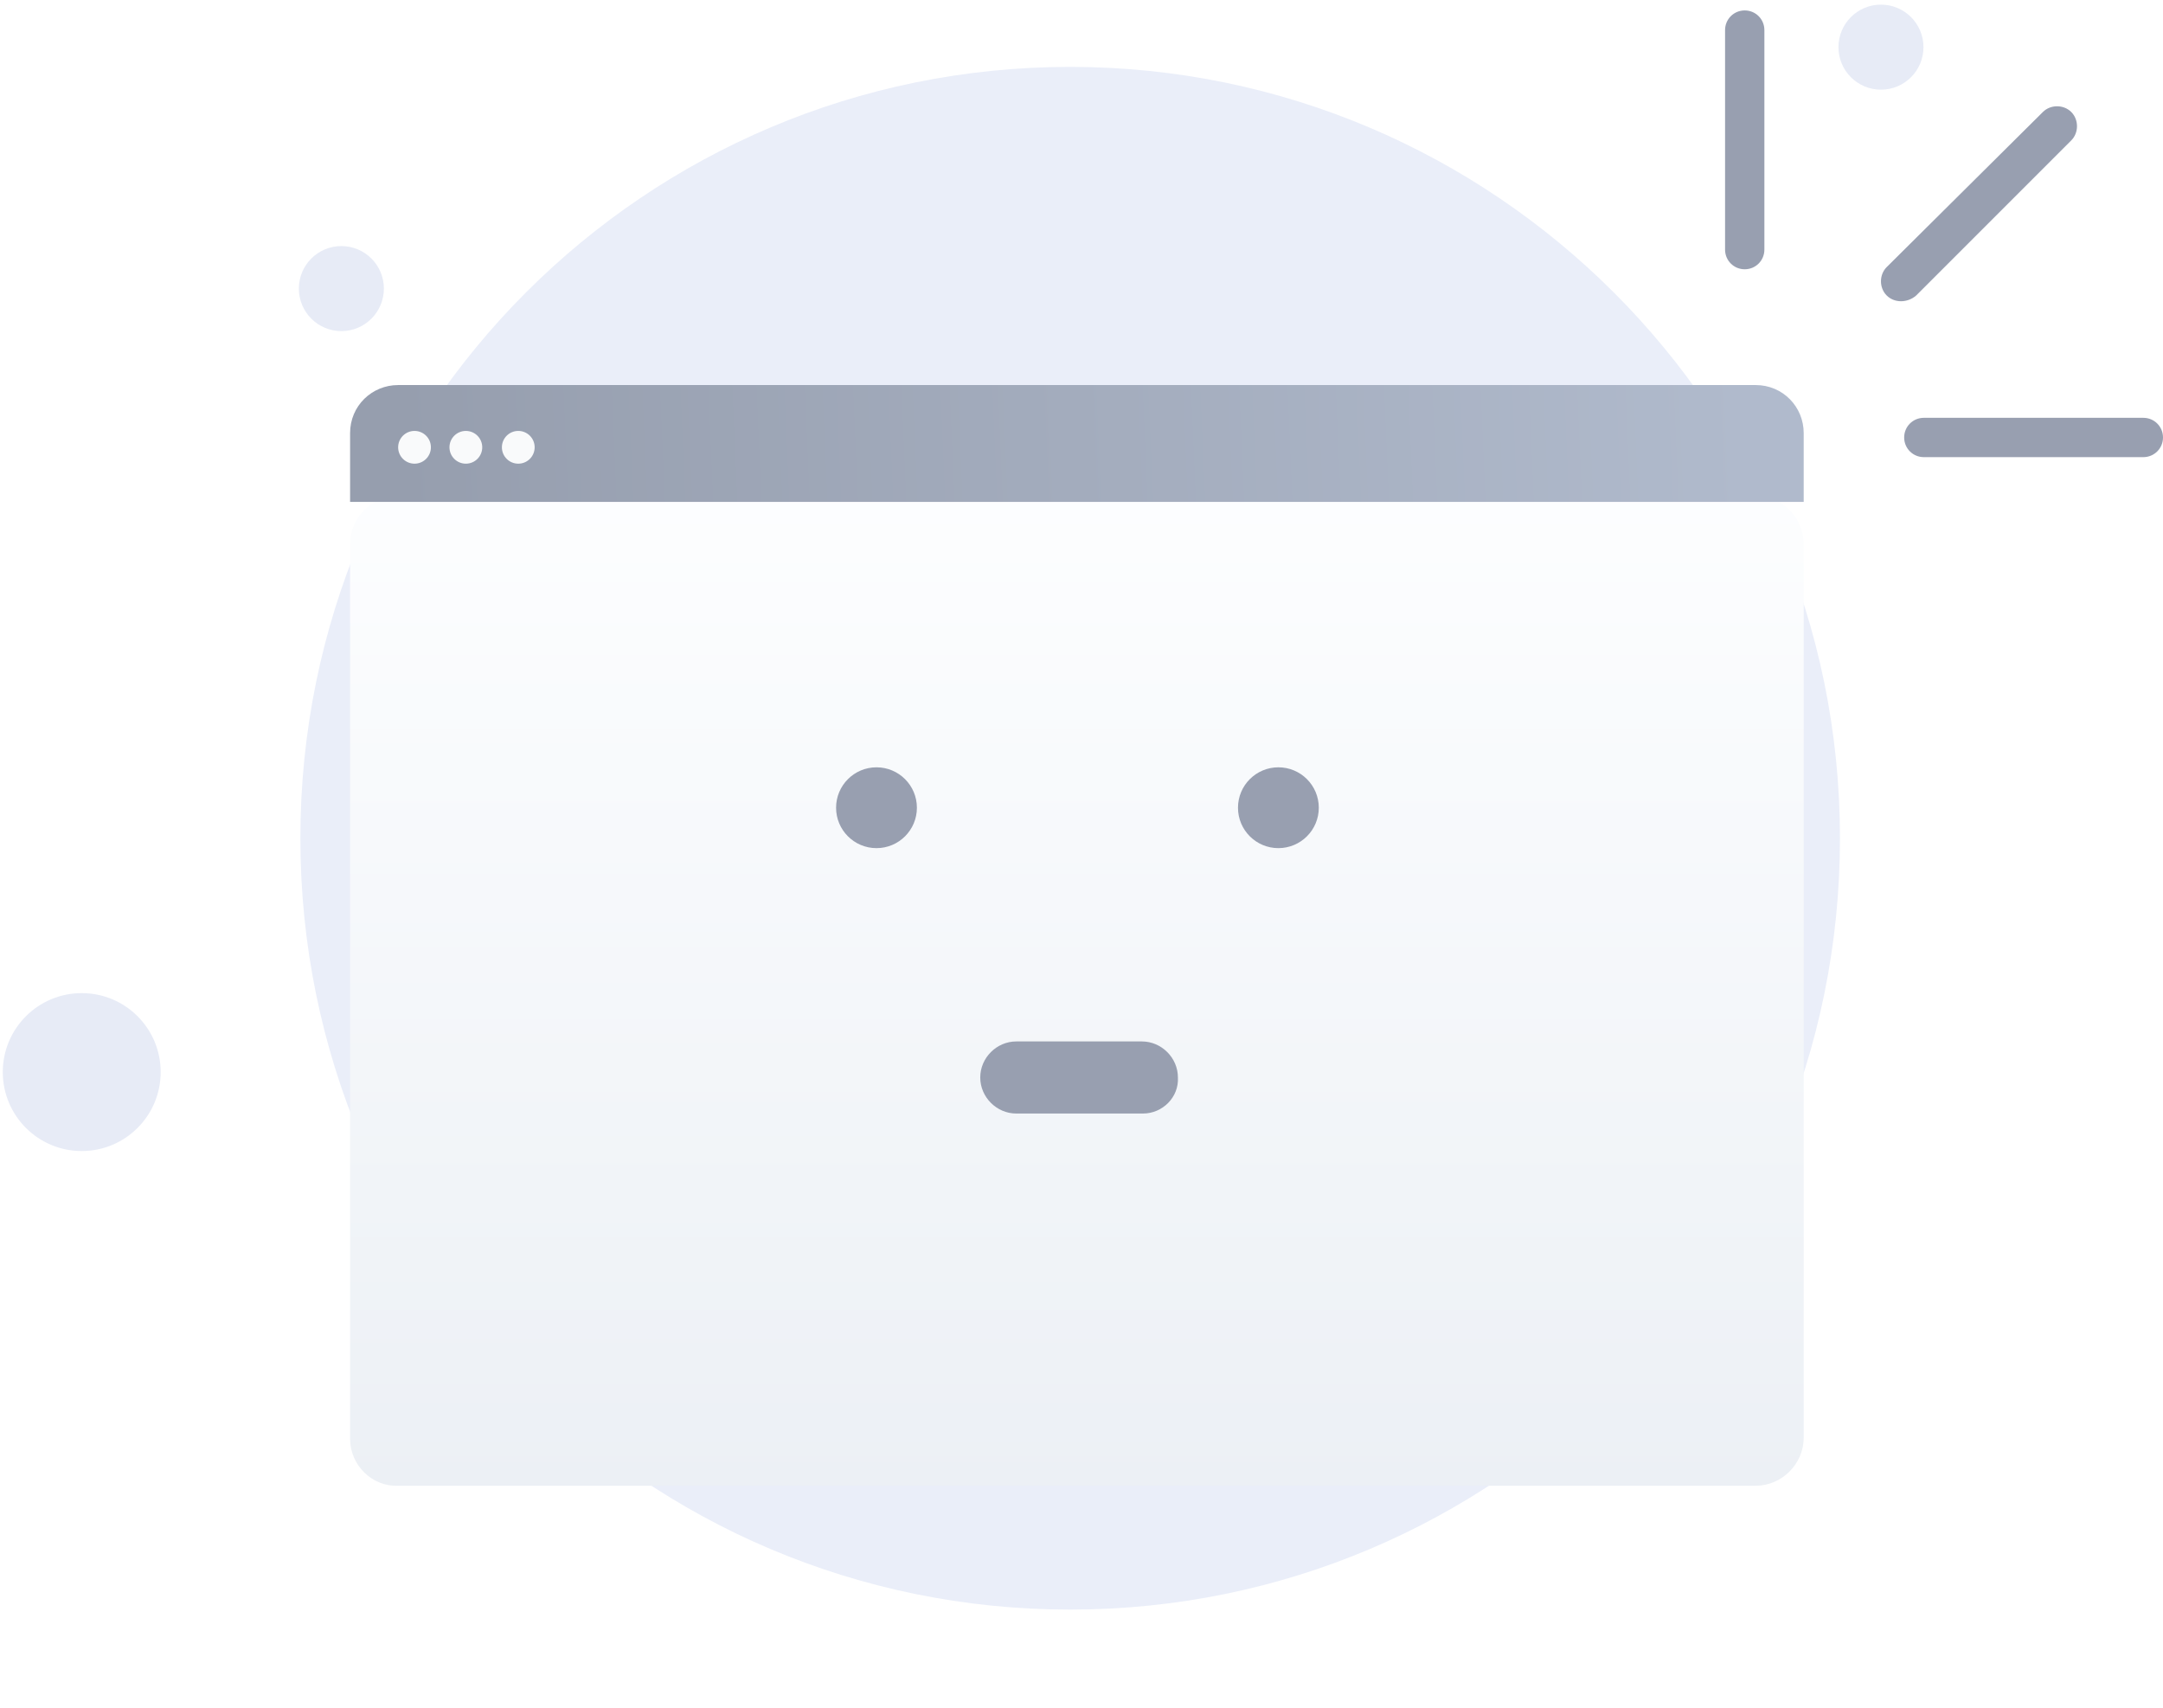
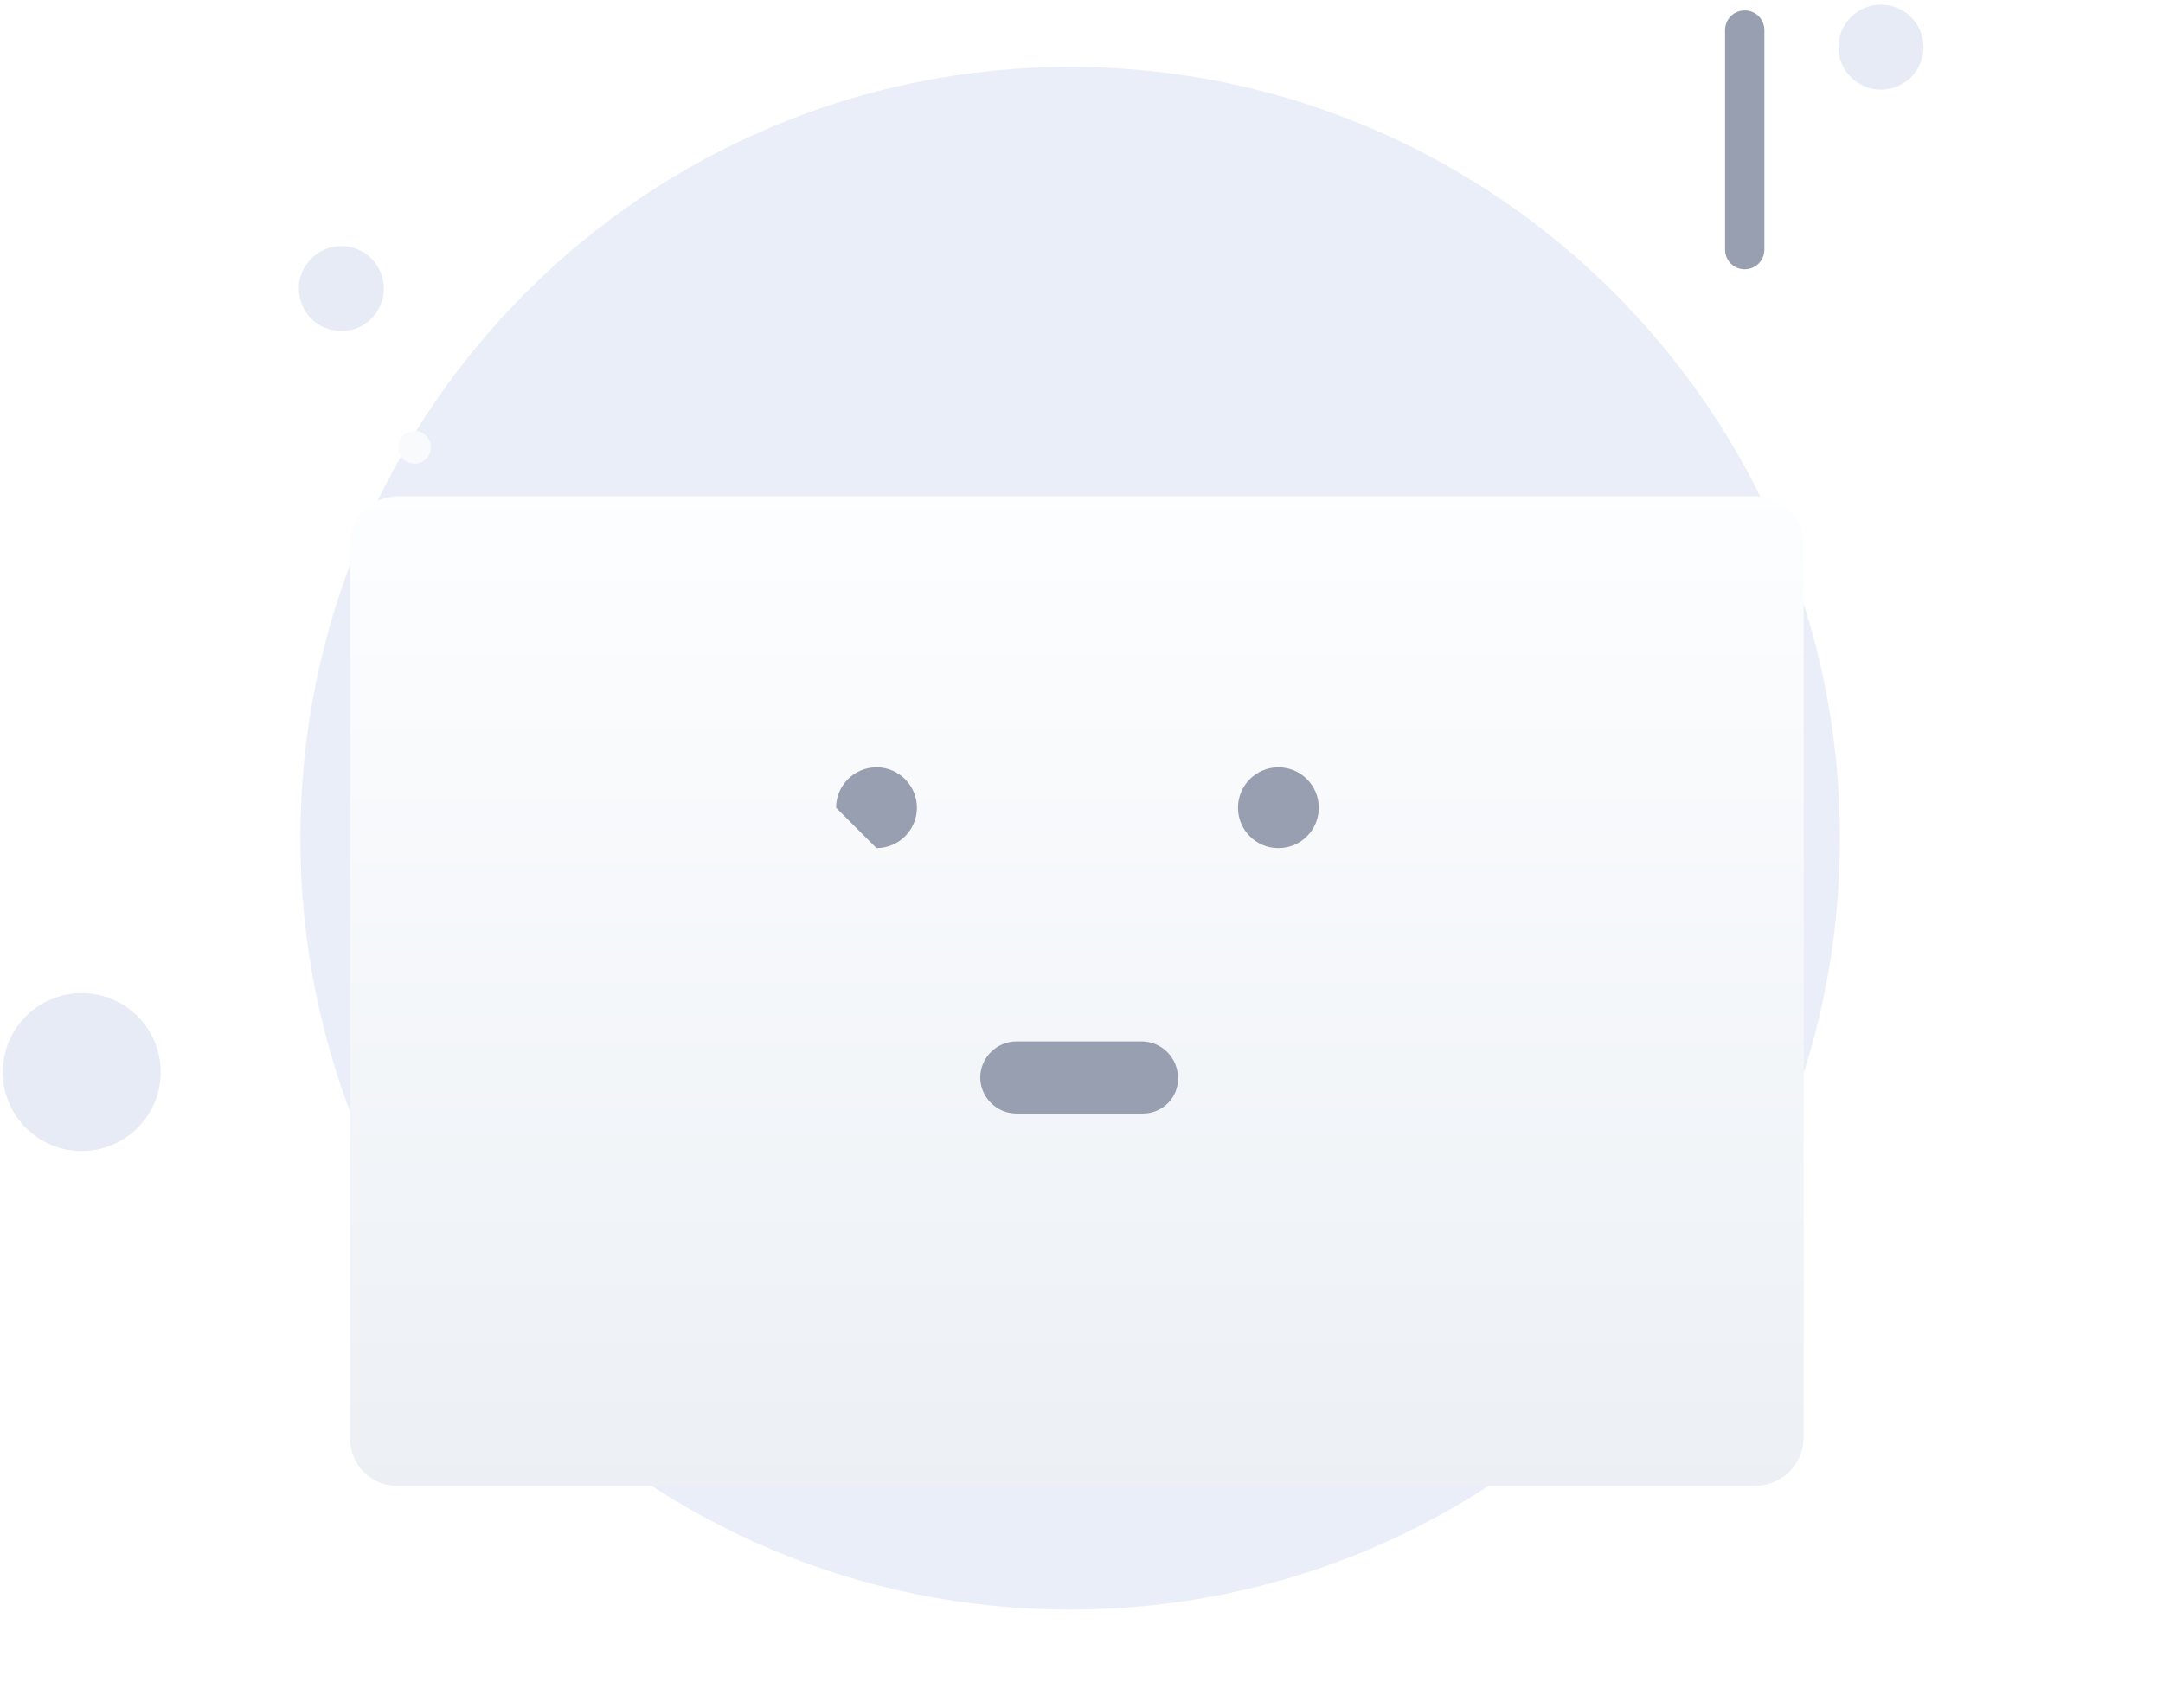
<svg xmlns="http://www.w3.org/2000/svg" width="214" height="169" viewBox="0 0 214 169" fill="none">
  <path d="M105.879 159.239C147.94 159.239 182.04 125.14 182.04 82.928C182.04 40.717 147.79 6.617 105.879 6.617C63.818 6.617 29.718 40.717 29.718 82.928C29.718 125.14 63.818 159.239 105.879 159.239Z" fill="#EAEEF9" />
  <path d="M186.096 8.871C188.419 8.871 190.302 6.988 190.302 4.665C190.302 2.342 188.419 0.459 186.096 0.459C183.773 0.459 181.89 2.342 181.89 4.665C181.89 6.988 183.773 8.871 186.096 8.871Z" fill="#E7EBF6" />
  <path d="M33.774 32.757C36.097 32.757 37.98 30.874 37.98 28.551C37.98 26.228 36.097 24.345 33.774 24.345C31.451 24.345 29.568 26.228 29.568 28.551C29.568 30.874 31.451 32.757 33.774 32.757Z" fill="#E7EBF6" />
  <path d="M8.087 113.874C12.401 113.874 15.898 110.376 15.898 106.062C15.898 101.748 12.401 98.251 8.087 98.251C3.773 98.251 0.276 101.748 0.276 106.062C0.276 110.376 3.773 113.874 8.087 113.874Z" fill="#E7EBF6" />
  <g filter="url(#filter0_d_843_29755)">
    <path d="M178.452 42.848V131.233C178.452 133.826 176.29 135.987 173.697 135.987H39.391C36.798 136.095 34.637 133.934 34.637 131.341V42.848C34.637 40.147 36.798 38.094 39.391 38.094H173.697C176.399 38.094 178.452 40.255 178.452 42.848Z" fill="url(#paint0_linear_843_29755)" />
  </g>
-   <path d="M178.452 42.848V49.655H34.637V42.848C34.637 40.147 36.798 38.094 39.391 38.094H173.697C176.399 38.094 178.452 40.255 178.452 42.848Z" fill="url(#paint1_linear_843_29755)" />
-   <path d="M86.717 83.907C88.925 83.907 90.715 82.117 90.715 79.909C90.715 77.701 88.925 75.911 86.717 75.911C84.509 75.911 82.719 77.701 82.719 79.909C82.719 82.117 84.509 83.907 86.717 83.907Z" fill="#989FB0" />
+   <path d="M86.717 83.907C88.925 83.907 90.715 82.117 90.715 79.909C90.715 77.701 88.925 75.911 86.717 75.911C84.509 75.911 82.719 77.701 82.719 79.909Z" fill="#989FB0" />
  <path d="M126.479 83.907C128.687 83.907 130.477 82.117 130.477 79.909C130.477 77.701 128.687 75.911 126.479 75.911C124.271 75.911 122.482 77.701 122.482 79.909C122.482 82.117 124.271 83.907 126.479 83.907Z" fill="#989FB0" />
  <path d="M113.081 110.163H100.547C98.602 110.163 96.982 108.542 96.982 106.597C96.982 104.652 98.602 103.031 100.547 103.031H112.973C114.918 103.031 116.539 104.652 116.539 106.597C116.647 108.542 115.026 110.163 113.081 110.163Z" fill="#989FB0" />
  <path d="M41.012 45.872C41.907 45.872 42.632 45.147 42.632 44.252C42.632 43.356 41.907 42.631 41.012 42.631C40.117 42.631 39.391 43.356 39.391 44.252C39.391 45.147 40.117 45.872 41.012 45.872Z" fill="#F9FAFB" />
-   <path d="M46.09 45.872C46.985 45.872 47.711 45.147 47.711 44.252C47.711 43.356 46.985 42.631 46.09 42.631C45.195 42.631 44.469 43.356 44.469 44.252C44.469 45.147 45.195 45.872 46.09 45.872Z" fill="#F9FAFB" />
-   <path d="M51.276 45.872C52.172 45.872 52.897 45.147 52.897 44.252C52.897 43.356 52.172 42.631 51.276 42.631C50.381 42.631 49.656 43.356 49.656 44.252C49.656 45.147 50.381 45.872 51.276 45.872Z" fill="#F9FAFB" />
  <path d="M172.617 26.64C171.536 26.64 170.672 25.776 170.672 24.695V2.977C170.672 1.897 171.536 1.032 172.617 1.032C173.697 1.032 174.562 1.897 174.562 2.977V24.695C174.562 25.776 173.697 26.64 172.617 26.64Z" fill="#989FB0" />
-   <path d="M188.392 43.28C188.392 42.199 189.257 41.335 190.337 41.335H212.055C213.136 41.335 214 42.199 214 43.28C214 44.36 213.136 45.225 212.055 45.225H190.337C189.257 45.225 188.392 44.36 188.392 43.28Z" fill="#989FB0" />
-   <path d="M186.663 29.233C185.907 28.477 185.907 27.18 186.663 26.424L202.115 11.081C202.871 10.325 204.167 10.325 204.924 11.081C205.68 11.837 205.68 13.134 204.924 13.89L189.581 29.233C188.716 29.99 187.42 29.99 186.663 29.233Z" fill="#989FB0" />
  <defs>
    <filter id="filter0_d_843_29755" x="12.637" y="27.094" width="187.815" height="141.897" filterUnits="userSpaceOnUse" color-interpolation-filters="sRGB">
      <feFlood flood-opacity="0" result="BackgroundImageFix" />
      <feColorMatrix in="SourceAlpha" type="matrix" values="0 0 0 0 0 0 0 0 0 0 0 0 0 0 0 0 0 0 127 0" result="hardAlpha" />
      <feOffset dy="11" />
      <feGaussianBlur stdDeviation="11" />
      <feColorMatrix type="matrix" values="0 0 0 0 0.398 0 0 0 0 0.477 0 0 0 0 0.575 0 0 0 0.27 0" />
      <feBlend mode="normal" in2="BackgroundImageFix" result="effect1_dropShadow_843_29755" />
      <feBlend mode="normal" in="SourceGraphic" in2="effect1_dropShadow_843_29755" result="shape" />
    </filter>
    <linearGradient id="paint0_linear_843_29755" x1="106.497" y1="35.829" x2="106.497" y2="137.047" gradientUnits="userSpaceOnUse">
      <stop stop-color="#FDFEFF" />
      <stop offset="0.996" stop-color="#ECF0F5" />
    </linearGradient>
    <linearGradient id="paint1_linear_843_29755" x1="172.747" y1="38.094" x2="39.271" y2="43.874" gradientUnits="userSpaceOnUse">
      <stop stop-color="#B0BACC" />
      <stop offset="1" stop-color="#969EAE" />
    </linearGradient>
  </defs>
</svg>